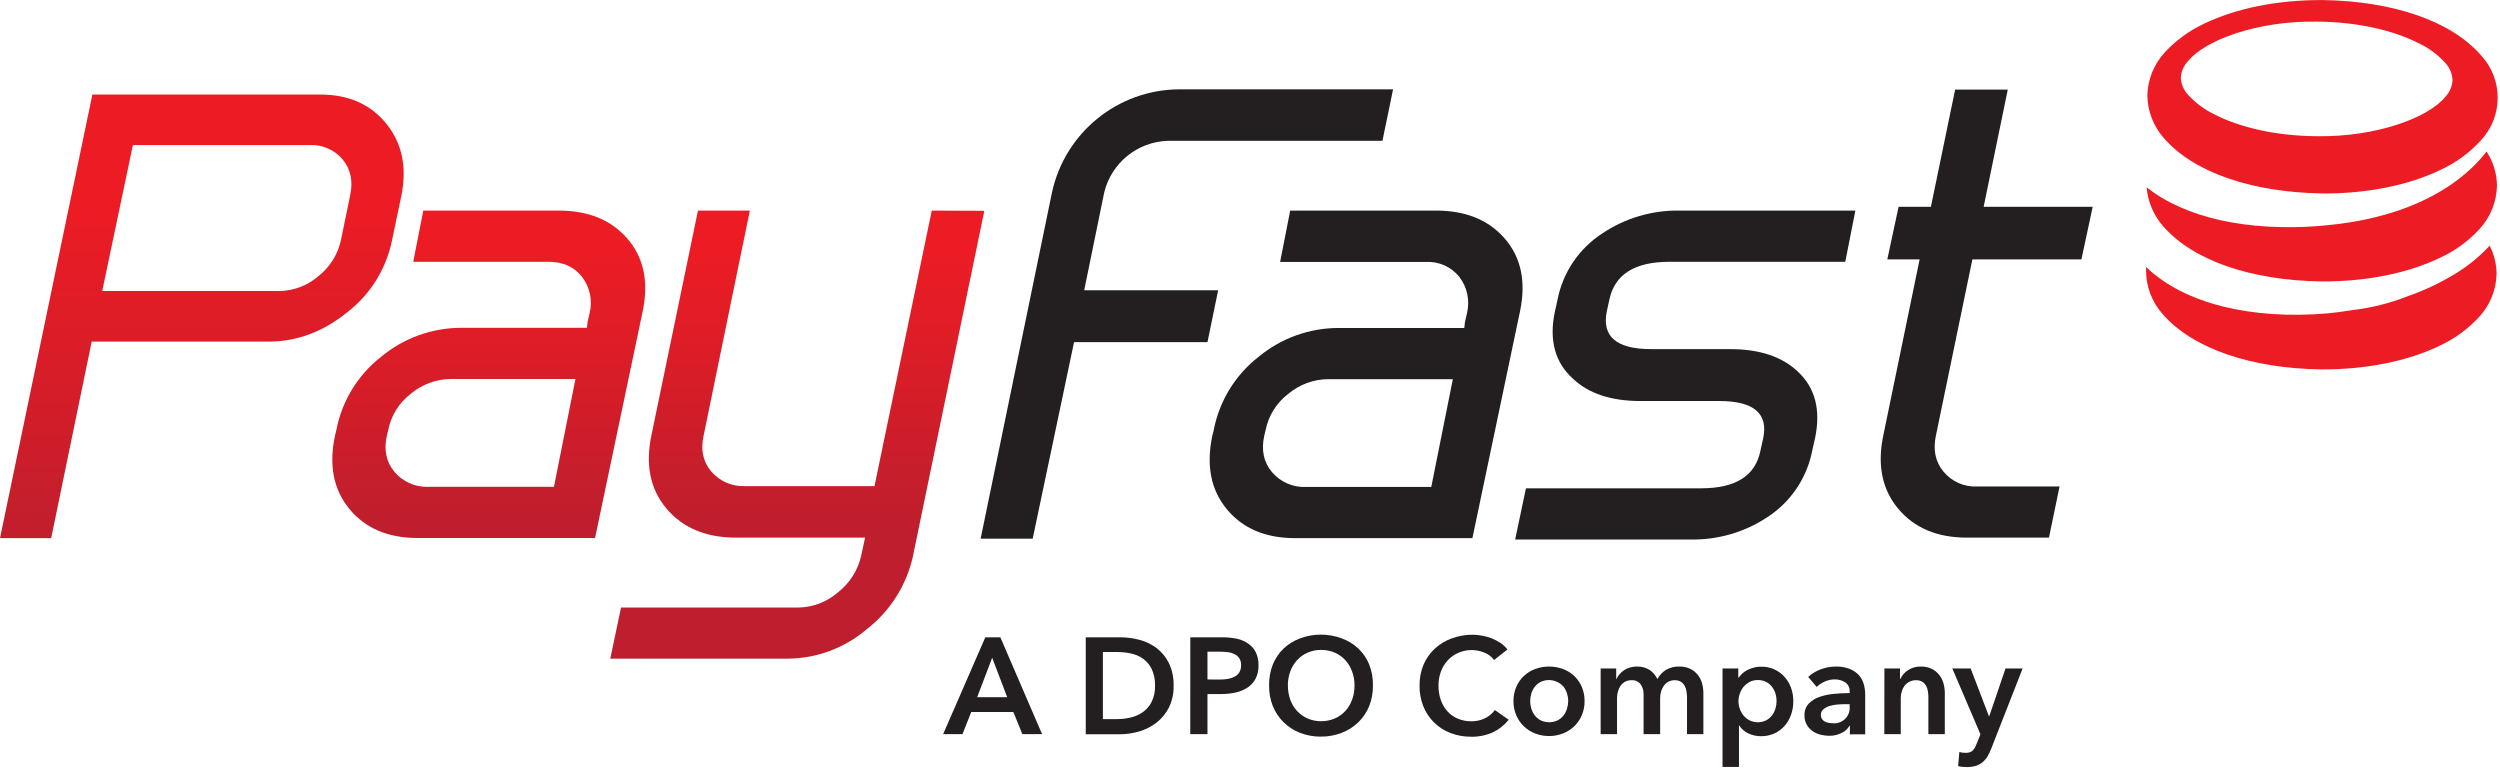
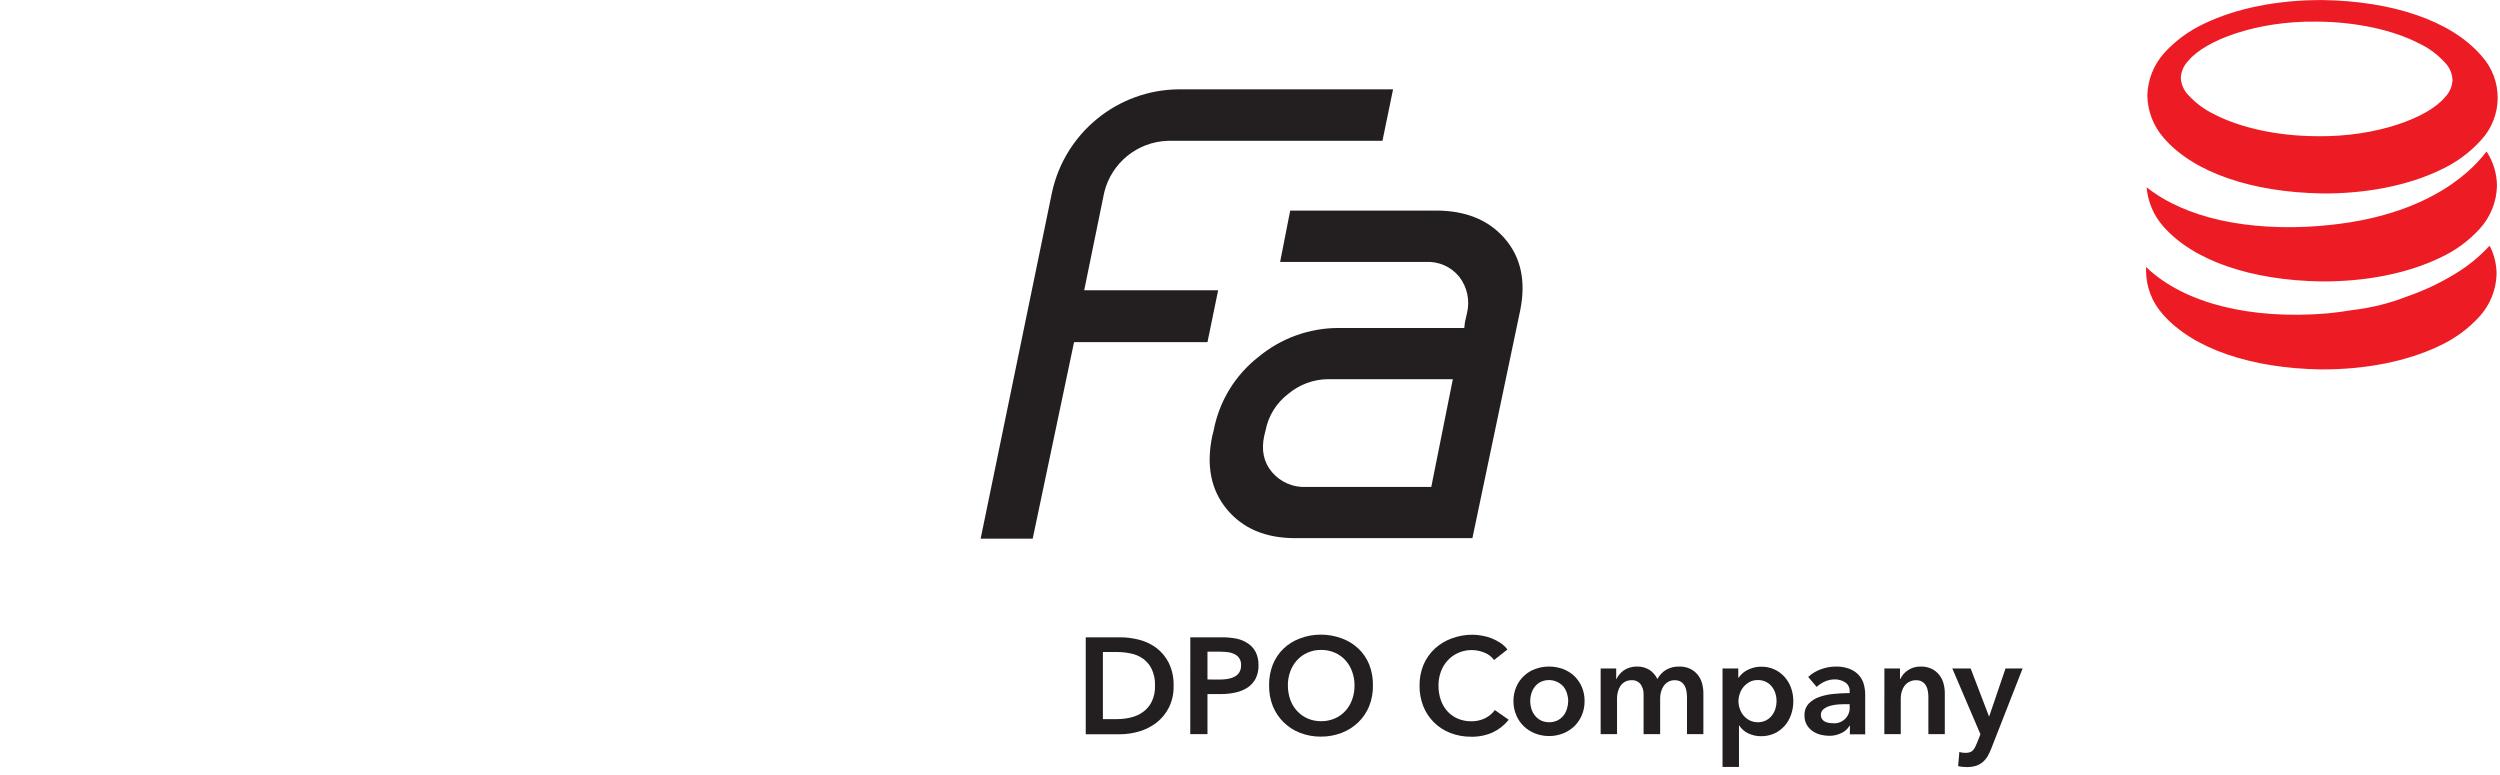
<svg xmlns="http://www.w3.org/2000/svg" width="100px" height="31px" viewBox="0 0 100 31" version="1.1">
  <title>10C85F5A-AD00-47EA-B990-CB070936C1E7</title>
  <defs>
    <linearGradient x1="40.536%" y1="144.571%" x2="24.867%" y2="301.873%" id="linearGradient-1">
      <stop stop-color="#ED1C24" offset="2%" />
      <stop stop-color="#BE1E2D" offset="100%" />
    </linearGradient>
    <linearGradient x1="49.998%" y1="7.408%" x2="49.998%" y2="70.428%" id="linearGradient-2">
      <stop stop-color="#ED1C24" offset="2%" />
      <stop stop-color="#BE1E2D" offset="100%" />
    </linearGradient>
    <linearGradient x1="49.992%" y1="22.288%" x2="49.992%" y2="105.805%" id="linearGradient-3">
      <stop stop-color="#ED1C24" offset="2%" />
      <stop stop-color="#BE1E2D" offset="100%" />
    </linearGradient>
  </defs>
  <g id="Homepage" stroke="none" stroke-width="1" fill="none" fill-rule="evenodd">
    <g id="Home-Experiment" transform="translate(-161, -62)" fill-rule="nonzero">
      <g id="Navbar">
        <g id="PayFast-Logo-Colour" transform="translate(161, 62)">
          <path d="M98.162,10.979 C97.574,11.334 96.95,11.627 96.301,11.853 C95.593,12.13 94.853,12.315 94.098,12.403 C93.777,12.456 93.451,12.501 93.117,12.534 L93.111,12.534 C90.024,12.798 87.388,12.135 85.881,10.716 C85.866,10.707 85.857,10.689 85.842,10.68 C85.842,10.734 85.842,10.789 85.842,10.85 C85.849,11.482 86.084,12.09 86.504,12.562 C87.728,13.967 90.081,14.732 92.82,14.776 C94.642,14.788 96.305,14.445 97.579,13.833 C98.181,13.555 98.721,13.16 99.17,12.672 C99.599,12.206 99.846,11.6 99.863,10.967 C99.863,10.57 99.768,10.179 99.585,9.827 C99.17,10.278 98.69,10.667 98.162,10.979 L98.162,10.979 Z M92.782,9.039 C89.896,9.26 87.411,8.72 85.865,7.49 C85.911,8.066 86.142,8.611 86.522,9.045 C87.744,10.451 90.099,11.214 92.838,11.257 C94.663,11.269 96.323,10.926 97.595,10.313 C98.199,10.038 98.741,9.643 99.188,9.153 C99.616,8.685 99.862,8.078 99.878,7.444 C99.878,6.952 99.733,6.47 99.462,6.06 C99.054,6.589 97.353,8.687 92.782,9.036 L92.782,9.039 Z M92.865,7.74 C94.69,7.75 96.35,7.409 97.621,6.794 C98.225,6.518 98.768,6.123 99.217,5.633 C100.126,4.68 100.139,3.185 99.245,2.217 C98.02,0.809 95.669,0.047 92.929,0.003 C91.105,-0.009 89.444,0.332 88.173,0.944 C87.571,1.223 87.03,1.618 86.58,2.107 C86.156,2.573 85.913,3.176 85.893,3.806 C85.9,4.439 86.135,5.049 86.555,5.523 C87.773,6.929 90.131,7.69 92.865,7.737 L92.865,7.74 Z M87.538,2.427 C88.205,1.615 90.269,0.826 92.686,0.865 C94.302,0.875 95.75,1.22 96.729,1.72 C97.139,1.909 97.506,2.179 97.808,2.514 C97.986,2.7 98.09,2.944 98.101,3.202 C98.088,3.459 97.981,3.703 97.8,3.887 C97.138,4.698 95.071,5.49 92.653,5.448 C91.038,5.438 89.589,5.092 88.611,4.592 C88.203,4.401 87.837,4.133 87.532,3.802 C87.351,3.615 87.244,3.368 87.232,3.108 C87.247,2.851 87.356,2.609 87.538,2.427 L87.538,2.427 Z" id="Shape" fill="url(#linearGradient-1)" />
-           <path d="M25.096,9.547 C24.449,8.797 23.532,8.423 22.346,8.423 L16.932,8.423 L16.529,10.472 L21.943,10.472 C22.517,10.472 22.961,10.67 23.275,11.065 C23.595,11.477 23.709,12.012 23.586,12.519 L23.505,12.869 L23.478,13.113 L18.466,13.113 C17.29,13.109 16.15,13.519 15.245,14.271 C14.311,15 13.674,16.045 13.453,17.209 L13.4,17.424 C13.147,18.609 13.34,19.588 13.979,20.362 C14.618,21.136 15.529,21.522 16.714,21.52 L23.802,21.52 L25.716,12.412 C25.949,11.248 25.743,10.293 25.096,9.547 Z M22.158,19.472 L17.146,19.472 C16.625,19.496 16.122,19.277 15.783,18.88 C15.451,18.486 15.347,18.001 15.474,17.424 L15.528,17.209 C15.639,16.629 15.96,16.111 16.43,15.753 C16.879,15.374 17.446,15.165 18.033,15.161 L23.018,15.161 L22.158,19.472 Z M37.271,8.423 L34.979,19.445 L29.803,19.445 C29.286,19.468 28.787,19.251 28.45,18.859 C28.117,18.465 28.015,17.977 28.149,17.403 L29.994,8.423 L27.919,8.423 L26.06,17.397 C25.808,18.584 26.005,19.563 26.653,20.335 C27.3,21.107 28.217,21.497 29.402,21.505 L34.603,21.505 L34.441,22.257 C34.305,22.83 33.977,23.339 33.511,23.699 C33.073,24.08 32.515,24.293 31.935,24.301 L24.841,24.301 L24.411,26.347 L31.498,26.347 C32.665,26.341 33.792,25.921 34.678,25.162 C35.609,24.437 36.259,23.41 36.516,22.257 L39.373,8.432 L37.271,8.423 Z" id="Shape" fill="url(#linearGradient-2)" />
          <path d="M58.896,21.526 L51.808,21.526 C50.622,21.526 49.71,21.14 49.072,20.368 C48.435,19.596 48.242,18.617 48.493,17.43 L48.547,17.215 C48.768,16.051 49.404,15.006 50.338,14.277 C51.244,13.525 52.384,13.115 53.561,13.119 L58.571,13.119 L58.6,12.875 L58.68,12.525 C58.803,12.018 58.689,11.483 58.37,11.071 C58.046,10.671 57.55,10.45 57.036,10.478 L51.205,10.478 L51.608,8.423 L57.441,8.423 C58.626,8.423 59.542,8.795 60.189,9.541 C60.837,10.287 61.044,11.244 60.809,12.412 L58.896,21.526 Z M57.251,19.478 L58.114,15.167 L53.128,15.167 C52.541,15.171 51.974,15.381 51.525,15.759 C51.056,16.118 50.735,16.636 50.623,17.215 L50.57,17.43 C50.444,18.006 50.547,18.491 50.88,18.886 C51.217,19.283 51.72,19.502 52.241,19.478 L57.251,19.478 Z" id="Shape" fill="#231F20" />
-           <path d="M72.49,18.023 C72.278,19.121 71.626,20.086 70.686,20.692 C69.776,21.293 68.704,21.603 67.614,21.58 L60.606,21.58 L61.038,19.532 L68.045,19.532 C69.428,19.532 70.218,19.031 70.417,18.029 L70.525,17.544 C70.74,16.542 70.156,16.041 68.773,16.041 L65.615,16.041 C64.446,16.041 63.548,15.744 62.92,15.15 C62.202,14.504 61.958,13.615 62.191,12.484 L62.299,11.998 C62.51,10.899 63.163,9.935 64.104,9.329 C65.013,8.721 66.087,8.405 67.18,8.423 L74.215,8.423 L73.811,10.472 L66.776,10.472 C65.392,10.472 64.593,10.973 64.377,11.976 L64.271,12.462 C64.07,13.464 64.663,13.965 66.05,13.965 L69.208,13.965 C70.374,13.965 71.273,14.262 71.904,14.856 C72.606,15.502 72.839,16.391 72.603,17.523 L72.49,18.023 Z" id="Path" fill="#231F20" />
-           <path d="M81.959,21.505 L78.675,21.505 C77.488,21.505 76.572,21.119 75.926,20.346 C75.281,19.573 75.083,18.593 75.334,17.408 L76.785,10.377 L75.492,10.377 L75.943,8.272 L77.236,8.272 L78.206,3.583 L80.311,3.583 L79.346,8.272 L83.707,8.272 L83.256,10.377 L78.895,10.377 L77.439,17.411 C77.314,17.985 77.412,18.472 77.74,18.866 C78.072,19.267 78.574,19.487 79.093,19.459 L82.382,19.459 L81.959,21.505 Z" id="Path" fill="#231F20" />
-           <path d="M15.678,9.626 C15.444,10.767 14.807,11.786 13.884,12.496 C12.919,13.275 11.869,13.665 10.735,13.665 L3.668,13.665 L2.047,21.526 L7.10542736e-15,21.526 L3.695,3.782 L12.811,3.782 C13.943,3.782 14.825,4.171 15.454,4.95 C16.084,5.729 16.284,6.686 16.056,7.821 L15.678,9.626 Z M13.633,9.626 L14.005,7.821 C14.128,7.254 14.032,6.776 13.711,6.385 C13.385,5.992 12.893,5.776 12.383,5.802 L5.316,5.802 L4.089,11.641 L11.156,11.641 C11.732,11.638 12.287,11.431 12.723,11.056 C13.184,10.699 13.505,10.194 13.633,9.626 L13.633,9.626 Z" id="Shape" fill="url(#linearGradient-3)" />
          <path d="M55.298,5.633 L46.711,5.633 C45.5,5.672 44.463,6.511 44.171,7.687 L43.368,11.611 L48.726,11.611 L48.299,13.686 L42.962,13.686 L41.308,21.546 L39.226,21.546 L42.083,7.681 C42.608,5.303 44.702,3.601 47.137,3.573 L55.723,3.573 L55.298,5.633 Z" id="Path" fill="#231F20" />
-           <path d="M39.412,25.492 L40.014,25.492 L41.683,29.365 L40.895,29.365 L40.534,28.48 L38.85,28.48 L38.499,29.365 L37.726,29.365 L39.412,25.492 Z M40.289,27.889 L39.687,26.311 L39.086,27.889 L40.289,27.889 Z" id="Shape" fill="#231F20" />
          <path d="M43.43,25.492 L44.805,25.492 C45.061,25.492 45.316,25.525 45.564,25.589 C45.813,25.652 46.047,25.763 46.254,25.916 C46.465,26.075 46.635,26.281 46.752,26.517 C46.889,26.803 46.955,27.118 46.944,27.435 C46.952,27.738 46.886,28.038 46.752,28.31 C46.632,28.544 46.462,28.75 46.254,28.911 C46.047,29.069 45.813,29.186 45.564,29.259 C45.317,29.331 45.062,29.369 44.805,29.37 L43.43,29.37 L43.43,25.492 Z M44.69,28.764 C44.871,28.764 45.05,28.743 45.226,28.701 C45.4,28.661 45.564,28.589 45.711,28.487 C45.859,28.381 45.98,28.242 46.063,28.08 C46.162,27.877 46.209,27.654 46.2,27.429 C46.21,27.195 46.163,26.962 46.063,26.75 C45.982,26.586 45.861,26.445 45.711,26.34 C45.565,26.24 45.4,26.171 45.226,26.137 C45.049,26.1 44.87,26.082 44.69,26.081 L44.116,26.081 L44.116,28.764 L44.69,28.764 Z" id="Shape" fill="#231F20" />
          <path d="M47.612,25.492 L48.875,25.492 C49.077,25.49 49.279,25.509 49.477,25.55 C49.641,25.585 49.797,25.652 49.935,25.749 C50.064,25.838 50.167,25.958 50.236,26.098 C50.309,26.26 50.345,26.436 50.34,26.614 C50.346,26.801 50.305,26.987 50.22,27.155 C50.142,27.298 50.03,27.419 49.895,27.508 C49.748,27.601 49.585,27.667 49.415,27.702 C49.224,27.743 49.03,27.764 48.835,27.762 L48.299,27.762 L48.299,29.365 L47.611,29.365 L47.612,25.492 Z M48.783,27.182 C48.891,27.183 48.999,27.175 49.105,27.158 C49.201,27.143 49.293,27.113 49.379,27.069 C49.457,27.03 49.524,26.971 49.571,26.898 C49.622,26.812 49.646,26.713 49.642,26.614 C49.658,26.425 49.554,26.246 49.382,26.167 C49.298,26.125 49.207,26.098 49.114,26.087 C49.012,26.074 48.908,26.067 48.805,26.068 L48.299,26.068 L48.299,27.179 L48.783,27.182 Z" id="Shape" fill="#231F20" />
          <path d="M50.764,27.418 C50.758,27.131 50.809,26.845 50.914,26.577 C51.012,26.337 51.159,26.12 51.346,25.94 C51.535,25.762 51.759,25.624 52.003,25.535 C52.268,25.435 52.549,25.384 52.832,25.385 C53.118,25.384 53.401,25.435 53.669,25.535 C53.915,25.624 54.141,25.761 54.332,25.94 C54.521,26.119 54.669,26.336 54.767,26.577 C54.872,26.845 54.923,27.131 54.917,27.418 C54.923,27.701 54.871,27.983 54.767,28.247 C54.668,28.489 54.52,28.709 54.332,28.892 C54.142,29.076 53.916,29.219 53.669,29.314 C53.402,29.416 53.118,29.467 52.832,29.465 C52.548,29.467 52.267,29.416 52.003,29.314 C51.508,29.125 51.114,28.738 50.914,28.247 C50.81,27.983 50.759,27.701 50.764,27.418 Z M51.516,27.418 C51.514,27.613 51.546,27.806 51.611,27.989 C51.671,28.156 51.764,28.31 51.884,28.441 C52.003,28.569 52.147,28.671 52.307,28.741 C52.477,28.814 52.66,28.85 52.845,28.848 C53.031,28.85 53.215,28.814 53.386,28.741 C53.548,28.672 53.693,28.569 53.812,28.441 C53.932,28.31 54.024,28.156 54.084,27.989 C54.15,27.806 54.183,27.613 54.18,27.418 C54.183,27.227 54.15,27.038 54.084,26.859 C54.025,26.692 53.933,26.539 53.814,26.408 C53.696,26.279 53.553,26.176 53.392,26.107 C53.22,26.032 53.033,25.994 52.845,25.997 C52.658,25.994 52.472,26.032 52.301,26.107 C52.142,26.177 51.999,26.279 51.881,26.408 C51.763,26.539 51.671,26.692 51.611,26.859 C51.545,27.038 51.513,27.227 51.514,27.418 L51.516,27.418 Z" id="Shape" fill="#231F20" />
          <path d="M59.762,26.4 C59.661,26.263 59.522,26.158 59.362,26.099 C59.031,25.966 58.661,25.971 58.334,26.113 C58.173,26.182 58.028,26.285 57.91,26.414 C57.789,26.544 57.696,26.697 57.636,26.865 C57.57,27.044 57.538,27.233 57.54,27.424 C57.537,27.621 57.569,27.817 57.633,28.003 C57.69,28.17 57.78,28.323 57.898,28.454 C58.013,28.58 58.154,28.679 58.311,28.746 C58.482,28.818 58.667,28.854 58.853,28.851 C59.044,28.855 59.234,28.812 59.406,28.728 C59.56,28.652 59.693,28.54 59.794,28.402 L60.347,28.789 C60.179,29.003 59.963,29.175 59.717,29.292 C59.444,29.415 59.147,29.475 58.848,29.469 C58.563,29.472 58.28,29.421 58.014,29.319 C57.52,29.129 57.128,28.742 56.932,28.251 C56.829,27.987 56.777,27.706 56.782,27.423 C56.778,27.134 56.833,26.848 56.943,26.582 C57.047,26.34 57.201,26.123 57.394,25.944 C57.586,25.767 57.812,25.629 58.059,25.54 C58.325,25.44 58.607,25.389 58.892,25.389 C59.022,25.39 59.152,25.402 59.28,25.426 C59.412,25.448 59.542,25.484 59.668,25.534 C59.791,25.583 59.908,25.644 60.018,25.717 C60.126,25.789 60.22,25.878 60.298,25.98 L59.762,26.4 Z" id="Path" fill="#231F20" />
          <path d="M60.538,28.042 C60.536,27.847 60.574,27.654 60.651,27.475 C60.793,27.144 61.065,26.885 61.403,26.761 C61.764,26.629 62.16,26.629 62.52,26.761 C62.859,26.885 63.131,27.144 63.272,27.475 C63.348,27.654 63.386,27.847 63.383,28.042 C63.386,28.237 63.348,28.431 63.272,28.611 C63.202,28.776 63.1,28.926 62.971,29.051 C62.841,29.175 62.688,29.272 62.52,29.338 C62.161,29.477 61.763,29.477 61.403,29.338 C61.236,29.272 61.082,29.175 60.952,29.051 C60.823,28.926 60.721,28.776 60.651,28.611 C60.574,28.431 60.536,28.237 60.538,28.042 L60.538,28.042 Z M61.208,28.042 C61.208,28.144 61.223,28.245 61.253,28.343 C61.282,28.442 61.33,28.534 61.392,28.617 C61.456,28.698 61.537,28.766 61.629,28.814 C61.843,28.916 62.092,28.916 62.307,28.814 C62.398,28.765 62.479,28.698 62.543,28.617 C62.606,28.535 62.653,28.442 62.681,28.343 C62.712,28.245 62.727,28.144 62.728,28.042 C62.728,27.94 62.712,27.839 62.681,27.741 C62.652,27.643 62.605,27.551 62.543,27.469 C62.316,27.207 61.942,27.127 61.629,27.275 C61.537,27.322 61.456,27.388 61.392,27.469 C61.33,27.551 61.283,27.643 61.253,27.741 C61.223,27.839 61.208,27.94 61.208,28.042 L61.208,28.042 Z" id="Shape" fill="#231F20" />
          <path d="M67.167,26.662 C67.319,26.657 67.47,26.688 67.608,26.752 C67.724,26.808 67.827,26.89 67.908,26.991 C67.988,27.091 68.047,27.206 68.081,27.329 C68.117,27.458 68.135,27.59 68.135,27.723 L68.135,29.365 L67.48,29.365 L67.48,27.91 C67.479,27.829 67.474,27.749 67.463,27.669 C67.453,27.59 67.428,27.513 67.391,27.442 C67.356,27.375 67.304,27.317 67.241,27.275 C67.165,27.228 67.076,27.205 66.986,27.209 C66.894,27.207 66.803,27.23 66.723,27.275 C66.652,27.318 66.59,27.376 66.543,27.445 C66.495,27.516 66.46,27.595 66.439,27.678 C66.417,27.761 66.406,27.847 66.406,27.932 L66.406,29.365 L65.743,29.365 L65.743,27.779 C65.749,27.634 65.708,27.491 65.626,27.371 C65.537,27.258 65.398,27.197 65.256,27.209 C65.166,27.207 65.077,27.229 64.998,27.272 C64.928,27.312 64.868,27.367 64.821,27.433 C64.774,27.503 64.739,27.58 64.717,27.662 C64.693,27.746 64.681,27.834 64.681,27.922 L64.681,29.365 L64.026,29.365 L64.026,26.738 L64.648,26.738 L64.648,27.161 L64.66,27.161 C64.69,27.093 64.729,27.03 64.777,26.974 C64.829,26.914 64.887,26.861 64.952,26.815 C65.024,26.766 65.102,26.729 65.185,26.704 C65.279,26.675 65.377,26.66 65.475,26.662 C65.655,26.655 65.832,26.703 65.985,26.798 C66.119,26.89 66.226,27.015 66.296,27.161 C66.377,27.008 66.498,26.879 66.647,26.791 C66.805,26.701 66.985,26.656 67.167,26.662 L67.167,26.662 Z" id="Path" fill="#231F20" />
          <path d="M69.531,26.738 L69.531,27.105 L69.547,27.105 C69.586,27.051 69.629,27.001 69.677,26.955 C69.734,26.899 69.8,26.851 69.871,26.814 C69.953,26.769 70.04,26.734 70.131,26.71 C70.237,26.68 70.346,26.666 70.456,26.668 C70.806,26.663 71.141,26.809 71.376,27.068 C71.49,27.196 71.58,27.344 71.639,27.505 C71.702,27.679 71.734,27.863 71.732,28.048 C71.734,28.234 71.703,28.418 71.641,28.592 C71.584,28.756 71.497,28.906 71.383,29.036 C71.27,29.163 71.133,29.265 70.979,29.337 C70.81,29.413 70.626,29.451 70.441,29.448 C70.263,29.45 70.088,29.411 69.928,29.334 C69.782,29.265 69.658,29.157 69.57,29.021 L69.559,29.021 L69.559,30.678 L68.901,30.678 L68.901,26.738 L69.531,26.738 Z M71.063,28.042 C71.063,27.94 71.048,27.839 71.018,27.741 C70.988,27.643 70.94,27.551 70.878,27.469 C70.814,27.389 70.734,27.322 70.642,27.275 C70.538,27.224 70.424,27.198 70.308,27.202 C70.196,27.2 70.085,27.226 69.985,27.278 C69.892,27.328 69.809,27.395 69.741,27.475 C69.675,27.556 69.624,27.649 69.591,27.749 C69.557,27.846 69.54,27.947 69.538,28.05 C69.539,28.152 69.557,28.254 69.591,28.35 C69.624,28.449 69.675,28.541 69.741,28.621 C69.809,28.701 69.892,28.767 69.985,28.815 C70.192,28.916 70.435,28.916 70.642,28.815 C70.734,28.767 70.814,28.7 70.878,28.618 C70.941,28.536 70.988,28.443 71.018,28.344 C71.047,28.246 71.063,28.144 71.063,28.042 L71.063,28.042 Z" id="Shape" fill="#231F20" />
          <path d="M73.997,29.032 L73.98,29.032 C73.906,29.157 73.796,29.258 73.663,29.319 C73.509,29.396 73.338,29.435 73.165,29.432 C73.054,29.431 72.943,29.417 72.835,29.391 C72.722,29.365 72.614,29.318 72.517,29.254 C72.419,29.189 72.337,29.103 72.277,29.002 C72.209,28.885 72.175,28.751 72.18,28.617 C72.171,28.444 72.232,28.274 72.347,28.146 C72.467,28.023 72.615,27.931 72.777,27.877 C72.966,27.812 73.161,27.771 73.359,27.755 C73.573,27.734 73.782,27.723 73.986,27.723 L73.986,27.659 C73.997,27.514 73.929,27.376 73.809,27.295 C73.683,27.214 73.535,27.172 73.385,27.176 C73.247,27.176 73.11,27.206 72.985,27.265 C72.867,27.316 72.76,27.389 72.668,27.478 L72.328,27.078 C72.477,26.94 72.653,26.834 72.845,26.767 C73.035,26.697 73.236,26.662 73.439,26.662 C73.636,26.658 73.831,26.694 74.014,26.768 C74.151,26.825 74.274,26.913 74.371,27.026 C74.459,27.129 74.521,27.251 74.555,27.382 C74.589,27.51 74.607,27.643 74.608,27.776 L74.608,29.373 L73.994,29.373 L73.997,29.032 Z M73.986,28.167 L73.836,28.167 C73.729,28.167 73.618,28.171 73.502,28.18 C73.393,28.189 73.284,28.209 73.179,28.241 C73.089,28.268 73.005,28.313 72.932,28.373 C72.866,28.431 72.831,28.517 72.835,28.605 C72.834,28.657 72.848,28.71 72.875,28.755 C72.902,28.797 72.939,28.831 72.982,28.856 C73.029,28.883 73.079,28.902 73.132,28.911 C73.186,28.922 73.241,28.927 73.296,28.928 C73.482,28.951 73.669,28.888 73.803,28.757 C73.937,28.626 74.005,28.441 73.986,28.254 L73.986,28.167 Z" id="Shape" fill="#231F20" />
          <path d="M75.376,26.738 L76,26.738 L76,27.161 L76.012,27.161 C76.078,27.019 76.182,26.898 76.313,26.812 C76.463,26.71 76.642,26.658 76.824,26.662 C76.976,26.657 77.127,26.688 77.265,26.752 C77.382,26.808 77.484,26.89 77.565,26.991 C77.645,27.091 77.704,27.206 77.738,27.329 C77.774,27.458 77.793,27.59 77.792,27.723 L77.792,29.365 L77.135,29.365 L77.135,27.91 C77.136,27.829 77.13,27.749 77.119,27.669 C77.109,27.59 77.085,27.513 77.048,27.442 C77.013,27.375 76.961,27.317 76.898,27.275 C76.822,27.228 76.733,27.205 76.644,27.209 C76.549,27.207 76.454,27.228 76.37,27.272 C76.296,27.312 76.232,27.367 76.18,27.433 C76.131,27.502 76.093,27.58 76.069,27.662 C76.044,27.746 76.03,27.834 76.03,27.922 L76.03,29.365 L75.373,29.365 L75.376,26.738 Z" id="Path" fill="#231F20" />
          <path d="M78.092,26.738 L78.826,26.738 L79.558,28.65 L79.57,28.65 L80.221,26.738 L80.905,26.738 L79.657,29.926 C79.615,30.037 79.565,30.144 79.507,30.247 C79.455,30.336 79.388,30.416 79.31,30.483 C79.23,30.55 79.138,30.601 79.039,30.633 C78.917,30.669 78.79,30.685 78.663,30.683 C78.607,30.683 78.552,30.68 78.496,30.674 C78.438,30.669 78.381,30.659 78.325,30.644 L78.374,30.077 C78.416,30.091 78.46,30.101 78.504,30.107 C78.543,30.112 78.582,30.115 78.621,30.114 C78.68,30.116 78.739,30.108 78.795,30.09 C78.841,30.075 78.883,30.049 78.916,30.014 C78.952,29.975 78.982,29.931 79.005,29.884 C79.029,29.833 79.057,29.773 79.086,29.704 L79.217,29.37 L78.092,26.738 Z" id="Path" fill="#231F20" />
        </g>
      </g>
    </g>
  </g>
</svg>